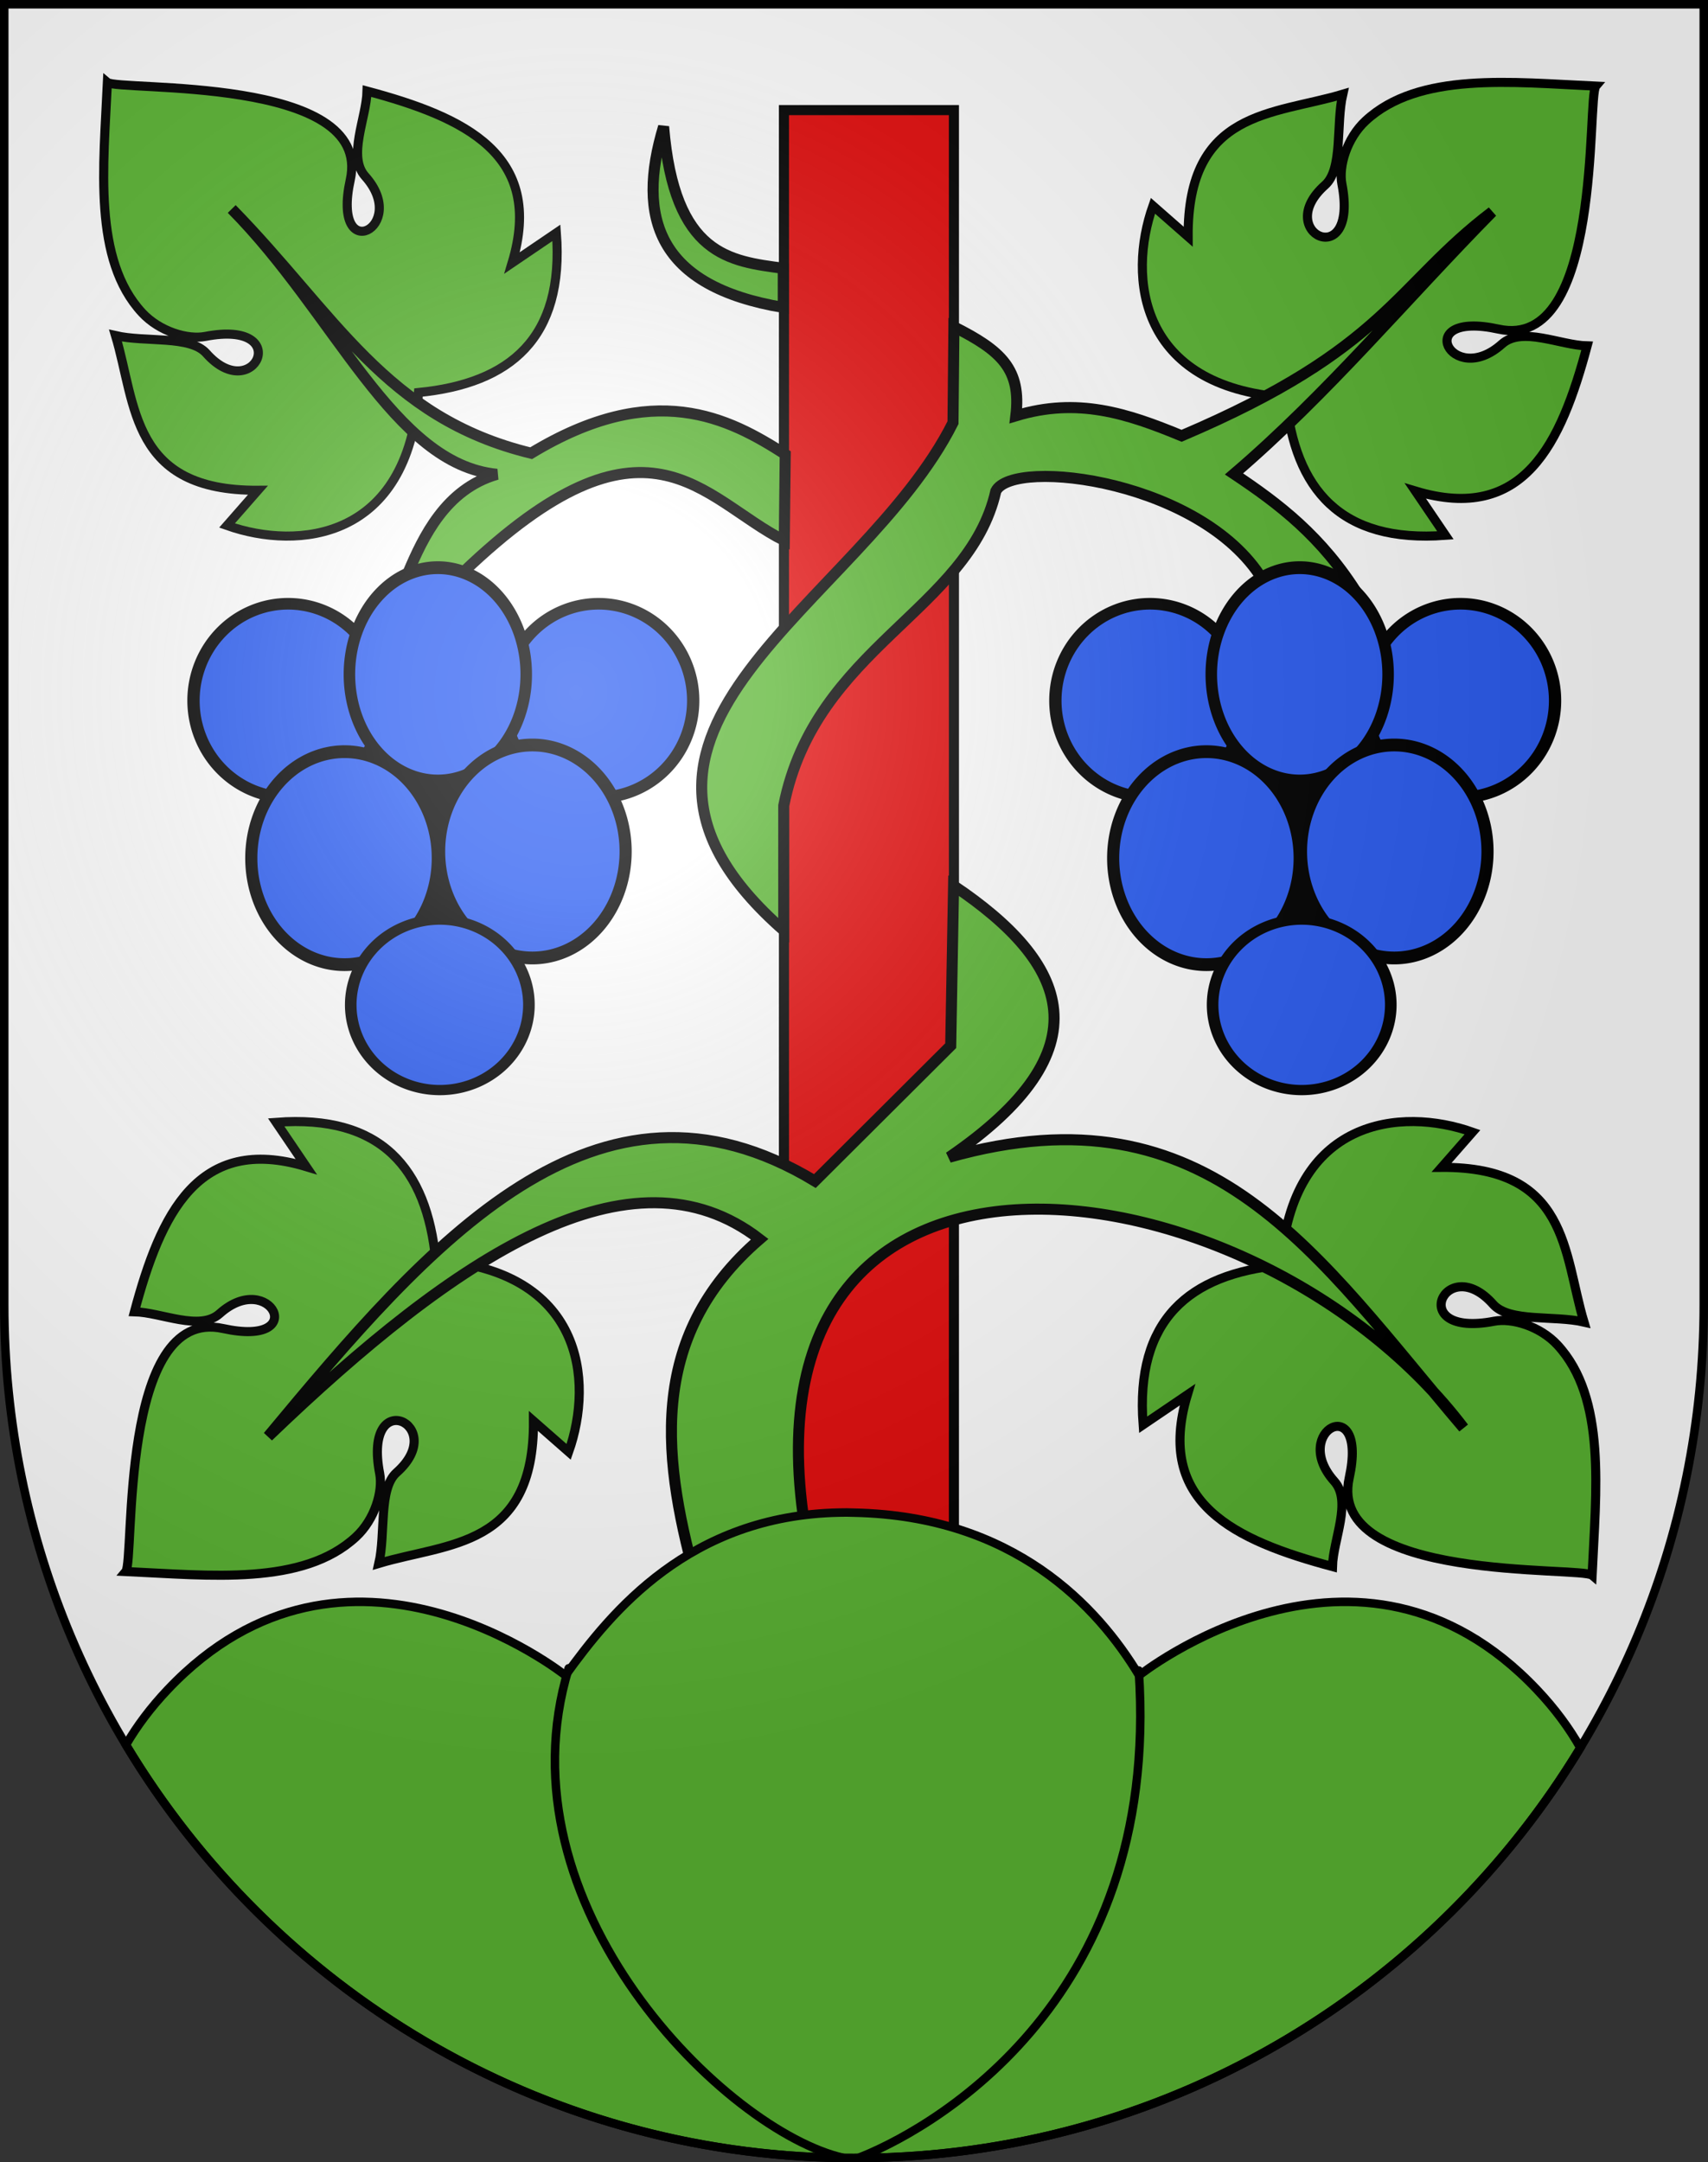
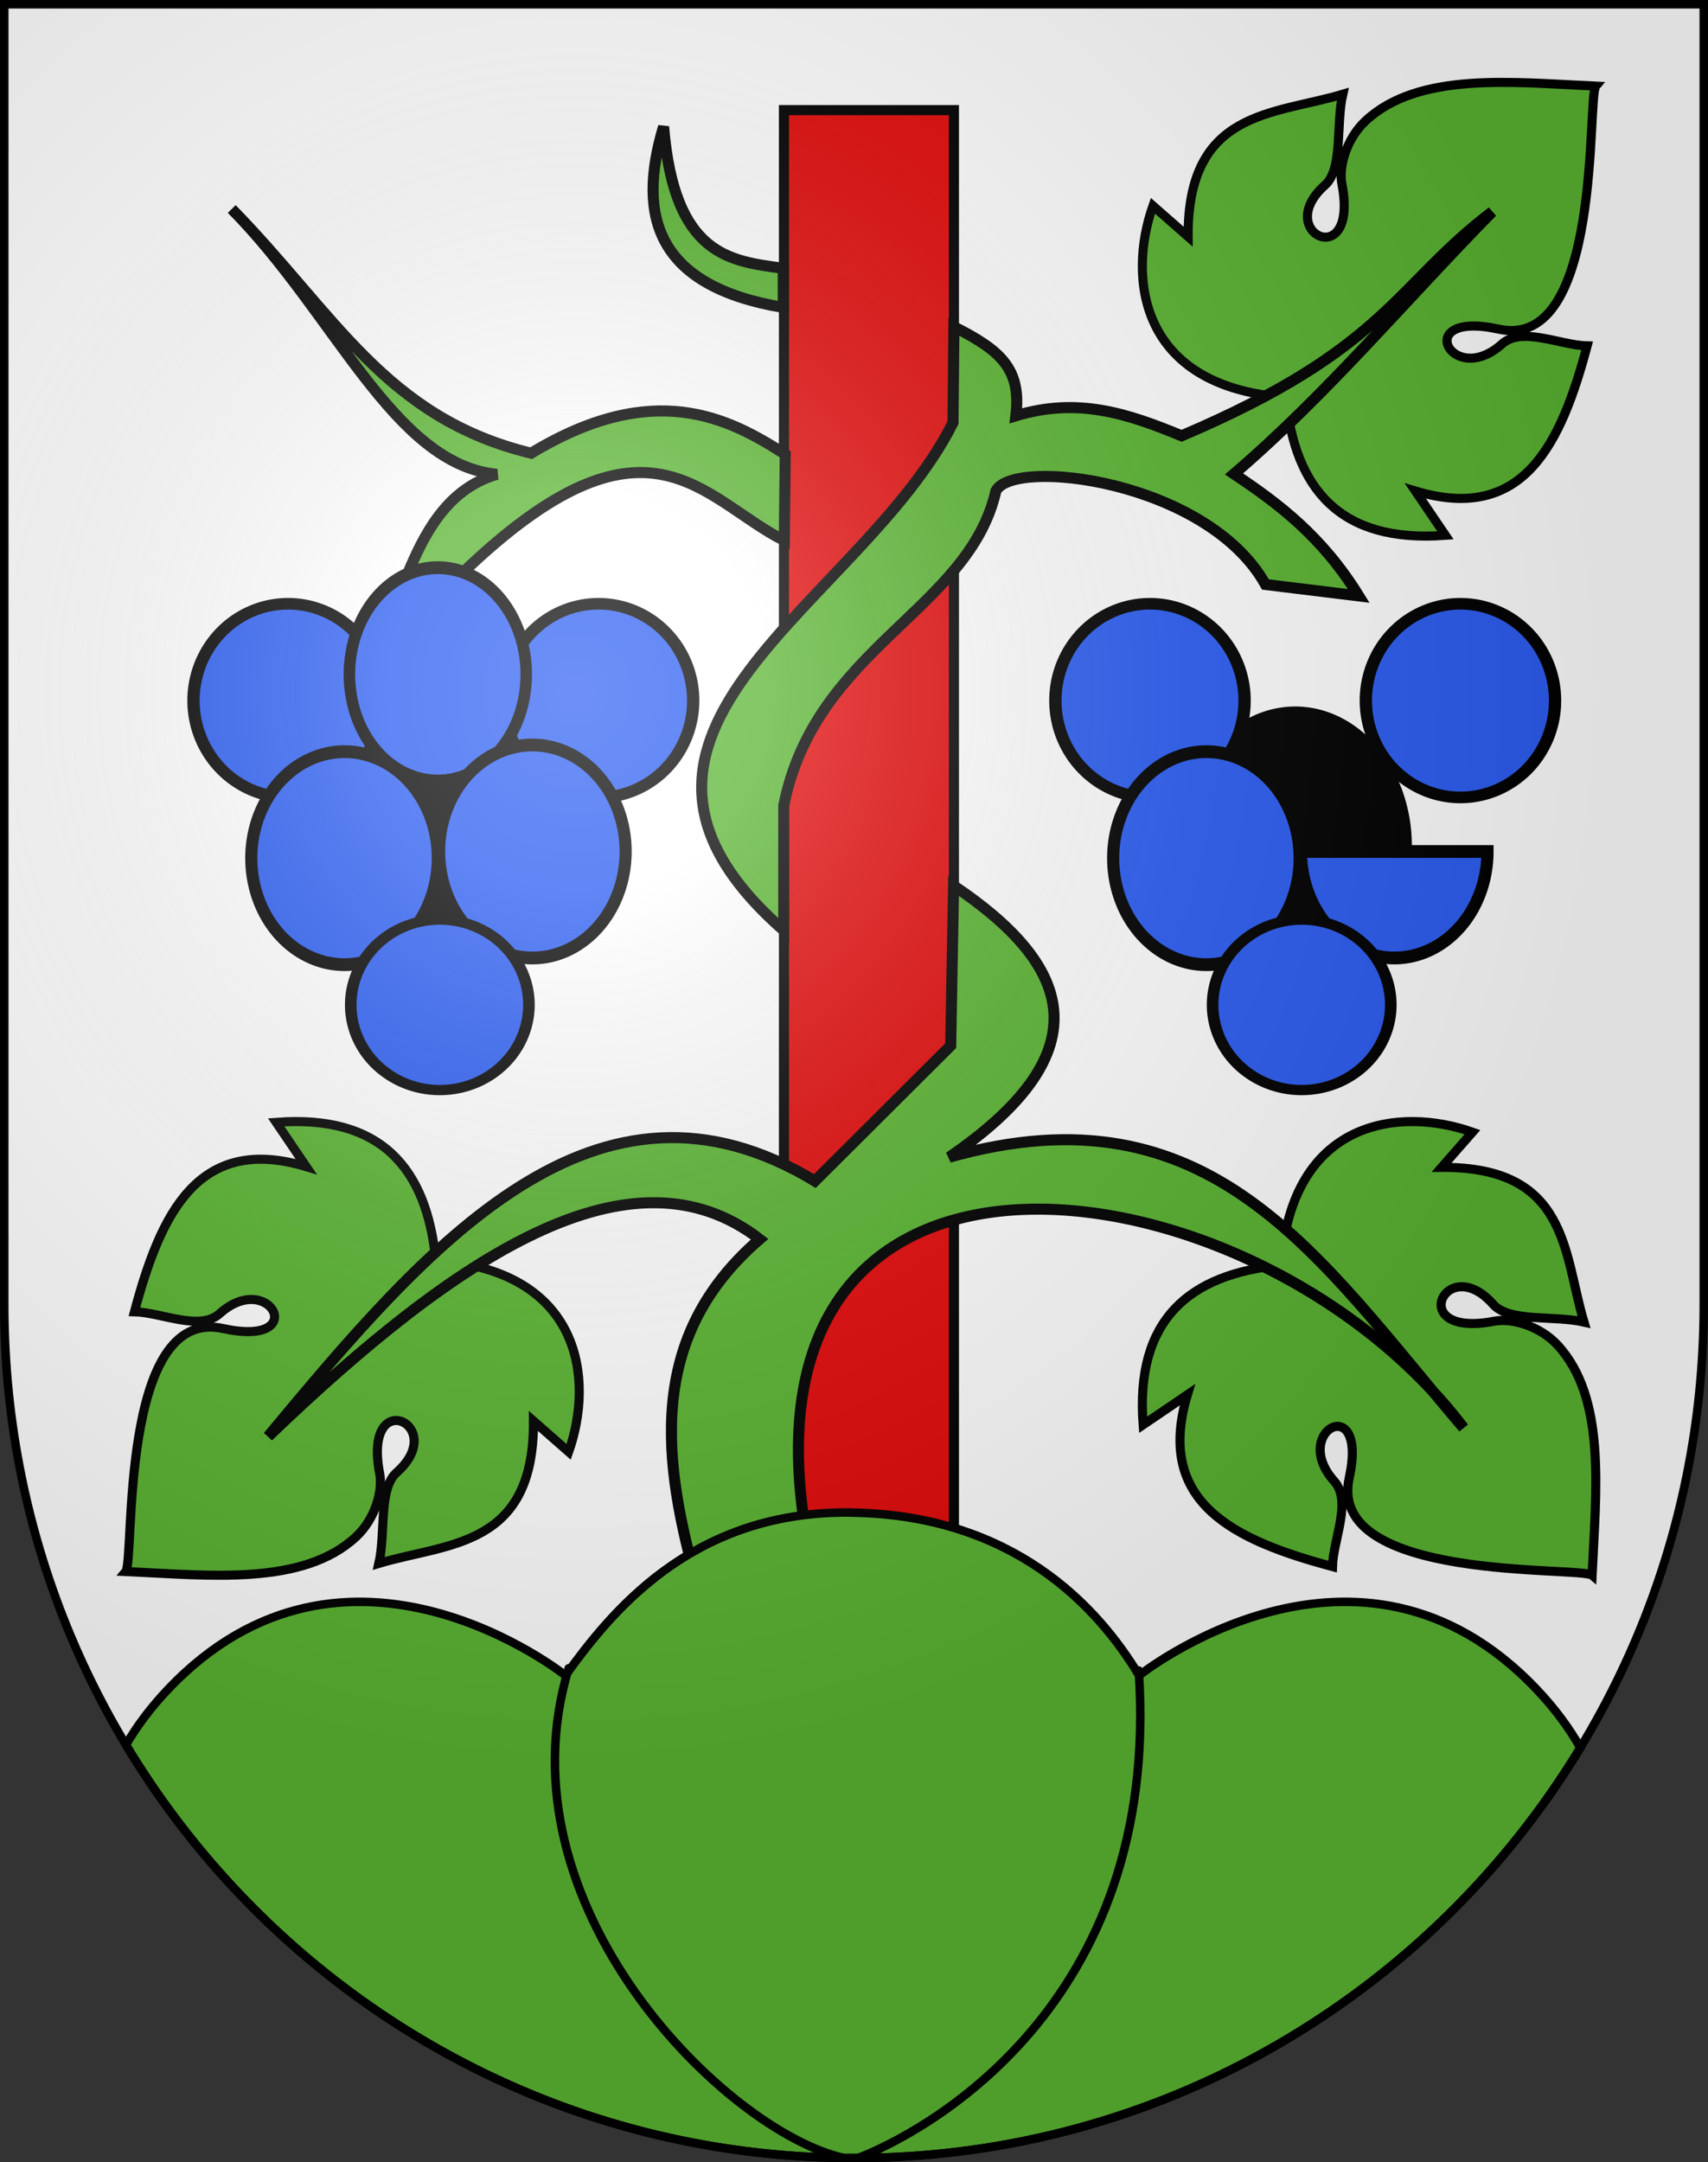
<svg xmlns="http://www.w3.org/2000/svg" xmlns:ns1="http://sodipodi.sourceforge.net/DTD/sodipodi-0.dtd" xmlns:ns2="http://www.inkscape.org/namespaces/inkscape" xmlns:ns4="http://ns.adobe.com/AdobeIllustrator/10.0/" xmlns:xlink="http://www.w3.org/1999/xlink" height="763" width="603" version="1.0" id="svg20" ns1:version="0.32" ns2:version="0.44.1" ns1:docname="Meinisberg-coat of arms.svg" ns1:docbase="F:\Mis Documentos\Mis imágenes\Encyclopédie\Escudos de Suiza">
  <rect width="100%" height="100%" fill="#333333" stroke="none" />
  <defs id="defs29">
    <linearGradient id="linearGradient2893">
      <stop style="stop-color:#ffffff;stop-opacity:0.314;" offset="0" id="stop2895" />
      <stop id="stop2897" offset="0.19" style="stop-color:#ffffff;stop-opacity:0.251;" />
      <stop style="stop-color:#6b6b6b;stop-opacity:0.125;" offset="0.6" id="stop2901" />
      <stop style="stop-color:#000000;stop-opacity:0.125;" offset="1" id="stop2899" />
    </linearGradient>
    <linearGradient id="linearGradient2955">
      <stop style="stop-color:white;stop-opacity:0;" offset="0" id="stop2965" />
      <stop style="stop-color:black;stop-opacity:0.646;" offset="1" id="stop2959" />
    </linearGradient>
    <radialGradient ns2:collect="always" xlink:href="#linearGradient2893" id="radialGradient3236" gradientUnits="userSpaceOnUse" gradientTransform="matrix(1.215,1.531577e-24,1.464684e-23,1.267,-839.192,-490.489)" cx="858.042" cy="579.933" fx="858.042" fy="579.933" r="300" />
  </defs>
  <ns1:namedview ns2:window-height="682" ns2:window-width="1024" ns2:pageshadow="2" ns2:pageopacity="0.0" guidetolerance="10.0" gridtolerance="10.0" objecttolerance="10.0" borderopacity="1.0" bordercolor="#666666" pagecolor="#ffffff" id="base" ns2:zoom="0.68309184" ns2:cx="340.89722" ns2:cy="464.74972" ns2:window-x="-4" ns2:window-y="-4" ns2:current-layer="layer2" showgrid="true" />
  <desc id="desc22">Coat of Arms of Canton of Freiburg (Fribourg)</desc>
  <g ns2:groupmode="layer" id="layer1" ns2:label="Fond écu" ns1:insensitive="true">
    <path id="path1899" d="M 1.5,1.5 L 1.5,460.368 C 1.5,626.678 135.815,761.5 301.5,761.5 C 467.185,761.5 601.5,626.678 601.5,460.368 L 601.5,1.5 L 1.5,1.5 z " style="fill:white;fill-opacity:1" />
  </g>
  <g ns2:groupmode="layer" id="layer2" ns2:label="Meubles" ns1:insensitive="true">
    <g id="g2964">
      <path style="fill:#5ab532;fill-opacity:1;fill-rule:evenodd;stroke:black;stroke-width:3.206px;stroke-linecap:butt;stroke-linejoin:miter;stroke-opacity:1" d="M 452.248,446.431 C 456.002,394.625 494.482,390.539 519.851,399.509 L 508.953,411.938 C 553.746,411.662 551.9,442.11 559.216,466.522 C 548.683,464.089 532.823,466.666 527.16,460.271 C 510.386,441.329 495.806,472.349 527.53,466.227 C 533.749,465.027 543.666,467.926 549.847,474.6 C 567.232,493.37 563.449,526.191 562.081,555.869 C 558.28,552.682 468.249,558.421 476.337,521.504 C 483.143,490.441 455.114,504.911 471.071,522.724 C 477.373,529.759 470.664,543.226 470.416,552.807 C 435.936,543.578 407.671,530.427 419.207,492.167 L 403.572,502.77 C 400.748,465.672 419.806,449.617 452.248,446.431 z " id="path23668" ns1:nodetypes="ccccssscsscccc" />
      <path ns1:nodetypes="ccccssscsscccc" id="path23666" d="M 153.843,444.72 C 205.649,448.474 209.735,486.954 200.766,512.323 L 188.337,501.425 C 188.612,546.218 158.164,544.372 133.752,551.688 C 136.186,541.155 133.608,525.295 140.003,519.632 C 158.945,502.858 127.925,488.278 134.047,520.002 C 135.247,526.221 132.348,536.138 125.674,542.319 C 106.904,559.704 74.083,555.921 44.405,554.552 C 47.592,550.752 41.853,460.721 78.771,468.809 C 109.834,475.615 95.363,447.586 77.55,463.543 C 70.515,469.845 57.048,463.135 47.467,462.888 C 56.697,428.408 69.847,400.143 108.107,411.679 L 97.504,396.044 C 134.602,393.22 150.658,412.278 153.843,444.72 z " style="fill:#5ab532;fill-opacity:1;fill-rule:evenodd;stroke:black;stroke-width:3.206px;stroke-linecap:butt;stroke-linejoin:miter;stroke-opacity:1" />
      <rect y="38.852" x="276.767" height="504.119" width="60.01" id="rect19998" style="fill:#e20909;fill-opacity:1;fill-rule:evenodd;stroke:black;stroke-width:3.561;stroke-linecap:square;stroke-linejoin:miter;stroke-miterlimit:4;stroke-dasharray:none;stroke-opacity:1" />
      <path ns1:nodetypes="cccccccccc" id="path18224" d="M 284.664,541.868 C 256.876,381.001 444.311,408.332 516.704,503.868 C 465.171,443.416 427.6,382.262 335.102,408.362 C 390.719,370.272 377.364,339.886 336.653,312.499 L 335.643,368.995 L 287.692,416.762 C 210.572,370.149 151.581,438.365 94.662,506.896 C 161.327,442.881 222.918,402.337 268.187,437.277 C 227.963,471.924 233.732,515.771 246.663,561.049 L 284.664,541.868 z " style="fill:#5ab532;fill-opacity:1;fill-rule:evenodd;stroke:black;stroke-width:3.901px;stroke-linecap:butt;stroke-linejoin:miter;stroke-opacity:1" />
      <path style="fill:#5ab532;fill-opacity:1;fill-rule:evenodd;stroke:black;stroke-width:3.206px;stroke-linecap:butt;stroke-linejoin:miter;stroke-opacity:1" d="M 453.959,140.224 C 402.153,136.47 398.067,97.991 407.037,72.621 L 419.466,83.519 C 419.19,38.726 449.638,40.572 474.05,33.256 C 471.617,43.79 474.194,59.649 467.799,65.312 C 448.857,82.086 479.877,96.667 473.755,64.943 C 472.555,58.723 475.454,48.806 482.128,42.625 C 500.898,25.24 533.719,29.024 563.397,30.392 C 560.21,34.193 565.949,124.223 529.032,116.135 C 497.969,109.33 512.439,137.358 530.252,121.401 C 537.287,115.1 550.754,121.809 560.335,122.056 C 551.106,156.536 537.955,184.802 499.695,173.266 L 510.298,188.9 C 473.2,191.724 457.145,172.666 453.959,140.224 z " id="path23664" ns1:nodetypes="ccccssscsscccc" />
      <path ns1:nodetypes="cccscccccccc" id="path19111" d="M 276.699,328.323 L 276.699,284.265 C 287.803,228.453 342.061,215.331 351.579,173.293 C 357.589,161.239 426.198,169.494 446.761,206.246 L 479.713,210.284 C 466.705,189.223 451.315,177.692 435.656,167.236 C 468.647,139.02 496.425,105.591 526.8,74.758 C 492.455,100.826 489.692,122.947 417.16,153.788 C 397.805,145.785 380.387,140.132 358.645,146.721 C 360.616,130.279 353.497,123.75 336.775,115.319 L 336.451,149.148 C 304.187,213.586 196.765,258.275 276.699,328.323 z " style="fill:#5ab532;fill-opacity:1;fill-rule:evenodd;stroke:black;stroke-width:3.901px;stroke-linecap:butt;stroke-linejoin:miter;stroke-opacity:1" />
      <path ns1:nodetypes="cccc" id="path20885" d="M 276.53,94.682 C 257.713,92.112 238.047,90.369 234.283,44.682 C 224.616,76.788 232.114,101.064 276.53,108.501 L 276.53,94.682 z " style="fill:#5ab532;fill-opacity:1;fill-rule:evenodd;stroke:black;stroke-width:3.901px;stroke-linecap:butt;stroke-linejoin:miter;stroke-opacity:1" />
-       <path ns1:nodetypes="ccccssscsscccc" id="path23670" d="M 147.752,138.513 C 143.998,190.319 105.519,194.405 80.149,185.436 L 91.047,173.007 C 46.254,173.282 48.1,142.834 40.784,118.422 C 51.318,120.856 67.177,118.278 72.84,124.673 C 89.614,143.615 104.195,112.595 72.471,118.717 C 66.251,119.917 56.334,117.018 50.153,110.344 C 32.768,91.574 36.552,58.753 37.92,29.075 C 41.721,32.262 131.751,26.523 123.663,63.441 C 116.858,94.504 144.886,80.033 128.929,62.22 C 122.628,55.185 129.337,41.718 129.584,32.137 C 164.064,41.367 192.33,54.517 180.794,92.777 L 196.428,82.174 C 199.252,119.272 180.194,135.328 147.752,138.513 z " style="fill:#5ab532;fill-opacity:1;fill-rule:evenodd;stroke:black;stroke-width:3.206px;stroke-linecap:butt;stroke-linejoin:miter;stroke-opacity:1" />
      <path ns1:nodetypes="cccccccc" id="path21772" d="M 277.219,160.31 C 257.266,147.474 230.847,133.682 187.521,159.928 C 136.06,147.426 118.234,110.926 81.812,73.749 C 118.374,110.668 138.954,163.855 175.436,167.373 C 157.235,172.606 149.32,189.779 144.203,201.768 L 163.351,202.1 C 228.492,139.631 247.68,175.964 276.887,190.754 L 277.219,160.31 z " style="fill:#5ab532;fill-opacity:1;fill-rule:evenodd;stroke:black;stroke-width:3.901px;stroke-linecap:butt;stroke-linejoin:miter;stroke-opacity:1" />
      <g transform="matrix(3.901,0,0,3.901,-2485.042,-1283.797)" id="g2900">
        <path ns1:type="arc" style="fill:black;fill-opacity:1;fill-rule:evenodd;stroke:none;stroke-width:0;stroke-linecap:square;stroke-linejoin:miter;stroke-miterlimit:4;stroke-dasharray:none;stroke-opacity:1" id="path1953" ns1:cx="674.14069" ns1:cy="403.60471" ns1:rx="13.175388" ns1:ry="12.443422" d="M 687.316 403.605 A 13.175 12.443 0 1 1  660.965,403.605 A 13.175 12.443 0 1 1  687.316 403.605 z" transform="matrix(0.801,0,0,1.012,136.727,-4.841)" />
        <path transform="matrix(1.114,0,0,1.052,-91.255,-19.322)" d="M 684.846 391.436 A 7.686 8.326 0 1 1  669.474,391.436 A 7.686 8.326 0 1 1  684.846 391.436 z" ns1:ry="8.3261137" ns1:rx="7.6856432" ns1:cy="391.43576" ns1:cx="677.16003" id="path22669" style="fill:#2b5df2;fill-opacity:1;fill-rule:evenodd;stroke:black;stroke-width:1;stroke-linecap:square;stroke-linejoin:miter;stroke-miterlimit:4;stroke-dasharray:none;stroke-opacity:1" ns1:type="arc" />
        <path ns1:type="arc" style="fill:#2b5df2;fill-opacity:1;fill-rule:evenodd;stroke:black;stroke-width:1;stroke-linecap:square;stroke-linejoin:miter;stroke-miterlimit:4;stroke-dasharray:none;stroke-opacity:1" id="path22667" ns1:cx="677.16003" ns1:cy="391.43576" ns1:rx="7.6856432" ns1:ry="8.3261137" d="M 684.846 391.436 A 7.686 8.326 0 1 1  669.474,391.436 A 7.686 8.326 0 1 1  684.846 391.436 z" transform="matrix(1.114,0,0,1.052,-63.157,-19.322)" />
        <path ns1:type="arc" style="fill:#2b5df2;fill-opacity:1;fill-rule:evenodd;stroke:black;stroke-width:1;stroke-linecap:square;stroke-linejoin:miter;stroke-miterlimit:4;stroke-dasharray:none;stroke-opacity:1" id="path22659" ns1:cx="677.16003" ns1:cy="391.43576" ns1:rx="7.6856432" ns1:ry="8.3261137" d="M 684.846 391.436 A 7.686 8.326 0 1 1  669.474,391.436 A 7.686 8.326 0 1 1  684.846 391.436 z" transform="matrix(1.041,0,0,1.159,-28.273,-63.58)" />
        <path transform="matrix(1.098,0,0,1.157,-58.314,-46.773)" d="M 684.846 391.436 A 7.686 8.326 0 1 1  669.474,391.436 A 7.686 8.326 0 1 1  684.846 391.436 z" ns1:ry="8.3261137" ns1:rx="7.6856432" ns1:cy="391.43576" ns1:cx="677.16003" id="path22661" style="fill:#2b5df2;fill-opacity:1;fill-rule:evenodd;stroke:black;stroke-width:1;stroke-linecap:square;stroke-linejoin:miter;stroke-miterlimit:4;stroke-dasharray:none;stroke-opacity:1" ns1:type="arc" />
        <path ns1:type="arc" style="fill:#2b5df2;fill-opacity:1;fill-rule:evenodd;stroke:black;stroke-width:1;stroke-linecap:square;stroke-linejoin:miter;stroke-miterlimit:4;stroke-dasharray:none;stroke-opacity:1" id="path22663" ns1:cx="677.16003" ns1:cy="391.43576" ns1:rx="7.6856432" ns1:ry="8.3261137" d="M 684.846 391.436 A 7.686 8.326 0 1 1  669.474,391.436 A 7.686 8.326 0 1 1  684.846 391.436 z" transform="matrix(1.098,0,0,1.157,-75.313,-46.17)" />
        <path transform="matrix(1.049,0,0,0.926,-33.509,57.52)" d="M 684.846 391.436 A 7.686 8.326 0 1 1  669.474,391.436 A 7.686 8.326 0 1 1  684.846 391.436 z" ns1:ry="8.3261137" ns1:rx="7.6856432" ns1:cy="391.43576" ns1:cx="677.16003" id="path22665" style="fill:#2b5df2;fill-opacity:1;fill-rule:evenodd;stroke:black;stroke-width:1;stroke-linecap:square;stroke-linejoin:miter;stroke-miterlimit:4;stroke-dasharray:none;stroke-opacity:1" ns1:type="arc" />
      </g>
      <g transform="matrix(3.901,0,0,3.901,-2485.042,-1283.797)" id="g2877">
        <path transform="matrix(0.801,0,0,1.012,214.261,-2.853)" d="M 687.316 403.605 A 13.175 12.443 0 1 1  660.965,403.605 A 13.175 12.443 0 1 1  687.316 403.605 z" ns1:ry="12.443422" ns1:rx="13.175388" ns1:cy="403.60471" ns1:cx="674.14069" id="path2841" style="fill:black;fill-opacity:1;fill-rule:evenodd;stroke:none;stroke-width:0;stroke-linecap:square;stroke-linejoin:miter;stroke-miterlimit:4;stroke-dasharray:none;stroke-opacity:1" ns1:type="arc" />
        <path ns1:type="arc" style="fill:#2b5df2;fill-opacity:1;fill-rule:evenodd;stroke:black;stroke-width:1;stroke-linecap:square;stroke-linejoin:miter;stroke-miterlimit:4;stroke-dasharray:none;stroke-opacity:1" id="path1941" ns1:cx="677.16003" ns1:cy="391.43576" ns1:rx="7.6856432" ns1:ry="8.3261137" d="M 684.846 391.436 A 7.686 8.326 0 1 1  669.474,391.436 A 7.686 8.326 0 1 1  684.846 391.436 z" transform="matrix(1.114,0,0,1.052,-13.255,-19.322)" />
        <path transform="matrix(1.114,0,0,1.052,14.843,-19.322)" d="M 684.846 391.436 A 7.686 8.326 0 1 1  669.474,391.436 A 7.686 8.326 0 1 1  684.846 391.436 z" ns1:ry="8.3261137" ns1:rx="7.6856432" ns1:cy="391.43576" ns1:cx="677.16003" id="path1943" style="fill:#2b5df2;fill-opacity:1;fill-rule:evenodd;stroke:black;stroke-width:1;stroke-linecap:square;stroke-linejoin:miter;stroke-miterlimit:4;stroke-dasharray:none;stroke-opacity:1" ns1:type="arc" />
-         <path transform="matrix(1.041,0,0,1.159,49.727,-63.58)" d="M 684.846 391.436 A 7.686 8.326 0 1 1  669.474,391.436 A 7.686 8.326 0 1 1  684.846 391.436 z" ns1:ry="8.3261137" ns1:rx="7.6856432" ns1:cy="391.43576" ns1:cx="677.16003" id="path1945" style="fill:#2b5df2;fill-opacity:1;fill-rule:evenodd;stroke:black;stroke-width:1;stroke-linecap:square;stroke-linejoin:miter;stroke-miterlimit:4;stroke-dasharray:none;stroke-opacity:1" ns1:type="arc" />
-         <path ns1:type="arc" style="fill:#2b5df2;fill-opacity:1;fill-rule:evenodd;stroke:black;stroke-width:1;stroke-linecap:square;stroke-linejoin:miter;stroke-miterlimit:4;stroke-dasharray:none;stroke-opacity:1" id="path1947" ns1:cx="677.16003" ns1:cy="391.43576" ns1:rx="7.6856432" ns1:ry="8.3261137" d="M 684.846 391.436 A 7.686 8.326 0 1 1  669.474,391.436 A 7.686 8.326 0 1 1  684.846 391.436 z" transform="matrix(1.098,0,0,1.157,19.686,-46.773)" />
+         <path ns1:type="arc" style="fill:#2b5df2;fill-opacity:1;fill-rule:evenodd;stroke:black;stroke-width:1;stroke-linecap:square;stroke-linejoin:miter;stroke-miterlimit:4;stroke-dasharray:none;stroke-opacity:1" id="path1947" ns1:cx="677.16003" ns1:cy="391.43576" ns1:rx="7.6856432" ns1:ry="8.3261137" d="M 684.846 391.436 A 7.686 8.326 0 1 1  669.474,391.436 z" transform="matrix(1.098,0,0,1.157,19.686,-46.773)" />
        <path transform="matrix(1.098,0,0,1.157,2.687,-46.17)" d="M 684.846 391.436 A 7.686 8.326 0 1 1  669.474,391.436 A 7.686 8.326 0 1 1  684.846 391.436 z" ns1:ry="8.3261137" ns1:rx="7.6856432" ns1:cy="391.43576" ns1:cx="677.16003" id="path1951" style="fill:#2b5df2;fill-opacity:1;fill-rule:evenodd;stroke:black;stroke-width:1;stroke-linecap:square;stroke-linejoin:miter;stroke-miterlimit:4;stroke-dasharray:none;stroke-opacity:1" ns1:type="arc" />
        <path ns1:type="arc" style="fill:#2b5df2;fill-opacity:1;fill-rule:evenodd;stroke:black;stroke-width:1;stroke-linecap:square;stroke-linejoin:miter;stroke-miterlimit:4;stroke-dasharray:none;stroke-opacity:1" id="path1949" ns1:cx="677.16003" ns1:cy="391.43576" ns1:rx="7.6856432" ns1:ry="8.3261137" d="M 684.846 391.436 A 7.686 8.326 0 1 1  669.474,391.436 A 7.686 8.326 0 1 1  684.846 391.436 z" transform="matrix(1.049,0,0,0.926,44.491,57.52)" />
      </g>
    </g>
    <g id="g20738" transform="translate(0.912,0.285)">
      <path style="fill:#5ab532;fill-opacity:1;stroke:black;stroke-width:3;stroke-miterlimit:4;stroke-dasharray:none;stroke-opacity:1" d="M 298.938,533.719 C 298.067,533.711 297.199,533.733 296.344,533.75 C 243.329,534.779 215.778,568.835 199.625,591.219 C 199.625,591.219 122.362,529.577 59.219,596.219 C 53.203,602.568 48.335,609.077 44.469,615.719 C 96.411,702.131 190.36,760.211 297.938,761.469 C 298.917,761.473 299.893,761.469 300.875,761.469 C 302.702,761.469 304.519,761.454 306.344,761.438 C 307.308,761.429 308.287,761.42 309.25,761.406 C 309.271,761.406 309.292,761.407 309.312,761.406 C 414.695,758.705 506.559,701.466 557.938,616.75 C 553.987,609.755 548.923,602.899 542.594,596.219 C 479.454,529.577 402.156,591.219 402.156,591.219 C 387.522,566.926 357.997,534.965 301.562,533.781 C 300.681,533.763 299.808,533.726 298.938,533.719 z " transform="translate(-0.912,-0.285)" id="path4760" />
      <path id="path2005" d="M 302.121,761.187 C 323.808,752.87 409.299,708.702 401.124,589.198" ns4:knockout="Off" style="fill:none;stroke:black;stroke-width:3;stroke-linecap:round;stroke-linejoin:round;stroke-miterlimit:4;stroke-dasharray:none" ns1:nodetypes="cc" />
      <path id="path2003" d="M 296.884,761.187 C 255.583,751.897 174.351,672.255 199.851,588.414" ns4:knockout="Off" style="fill:none;stroke:black;stroke-width:3;stroke-linecap:round;stroke-linejoin:round;stroke-miterlimit:4;stroke-dasharray:none" ns1:nodetypes="cs" />
    </g>
  </g>
  <g ns2:groupmode="layer" id="layer3" ns2:label="Reflet final" style="display:inline" ns1:insensitive="true">
    <path style="fill:url(#radialGradient3236);fill-opacity:1" d="M 1.5,1.5 L 1.5,460.368 C 1.5,626.679 135.815,761.5 301.5,761.5 C 467.185,761.5 601.5,626.679 601.5,460.368 L 601.5,1.5 L 1.5,1.5 z " id="path2346" />
  </g>
  <g ns2:groupmode="layer" id="layer4" ns2:label="Contour final" style="display:inline" ns1:insensitive="true">
    <path style="fill:none;fill-opacity:1;stroke:black;stroke-width:3;stroke-miterlimit:4;stroke-dasharray:none;stroke-opacity:1" d="M 1.5,1.5 L 1.5,460.368 C 1.5,626.679 135.815,761.5 301.5,761.5 C 467.185,761.5 601.5,626.679 601.5,460.368 L 601.5,1.5 L 1.5,1.5 z " id="path3239" />
  </g>
</svg>